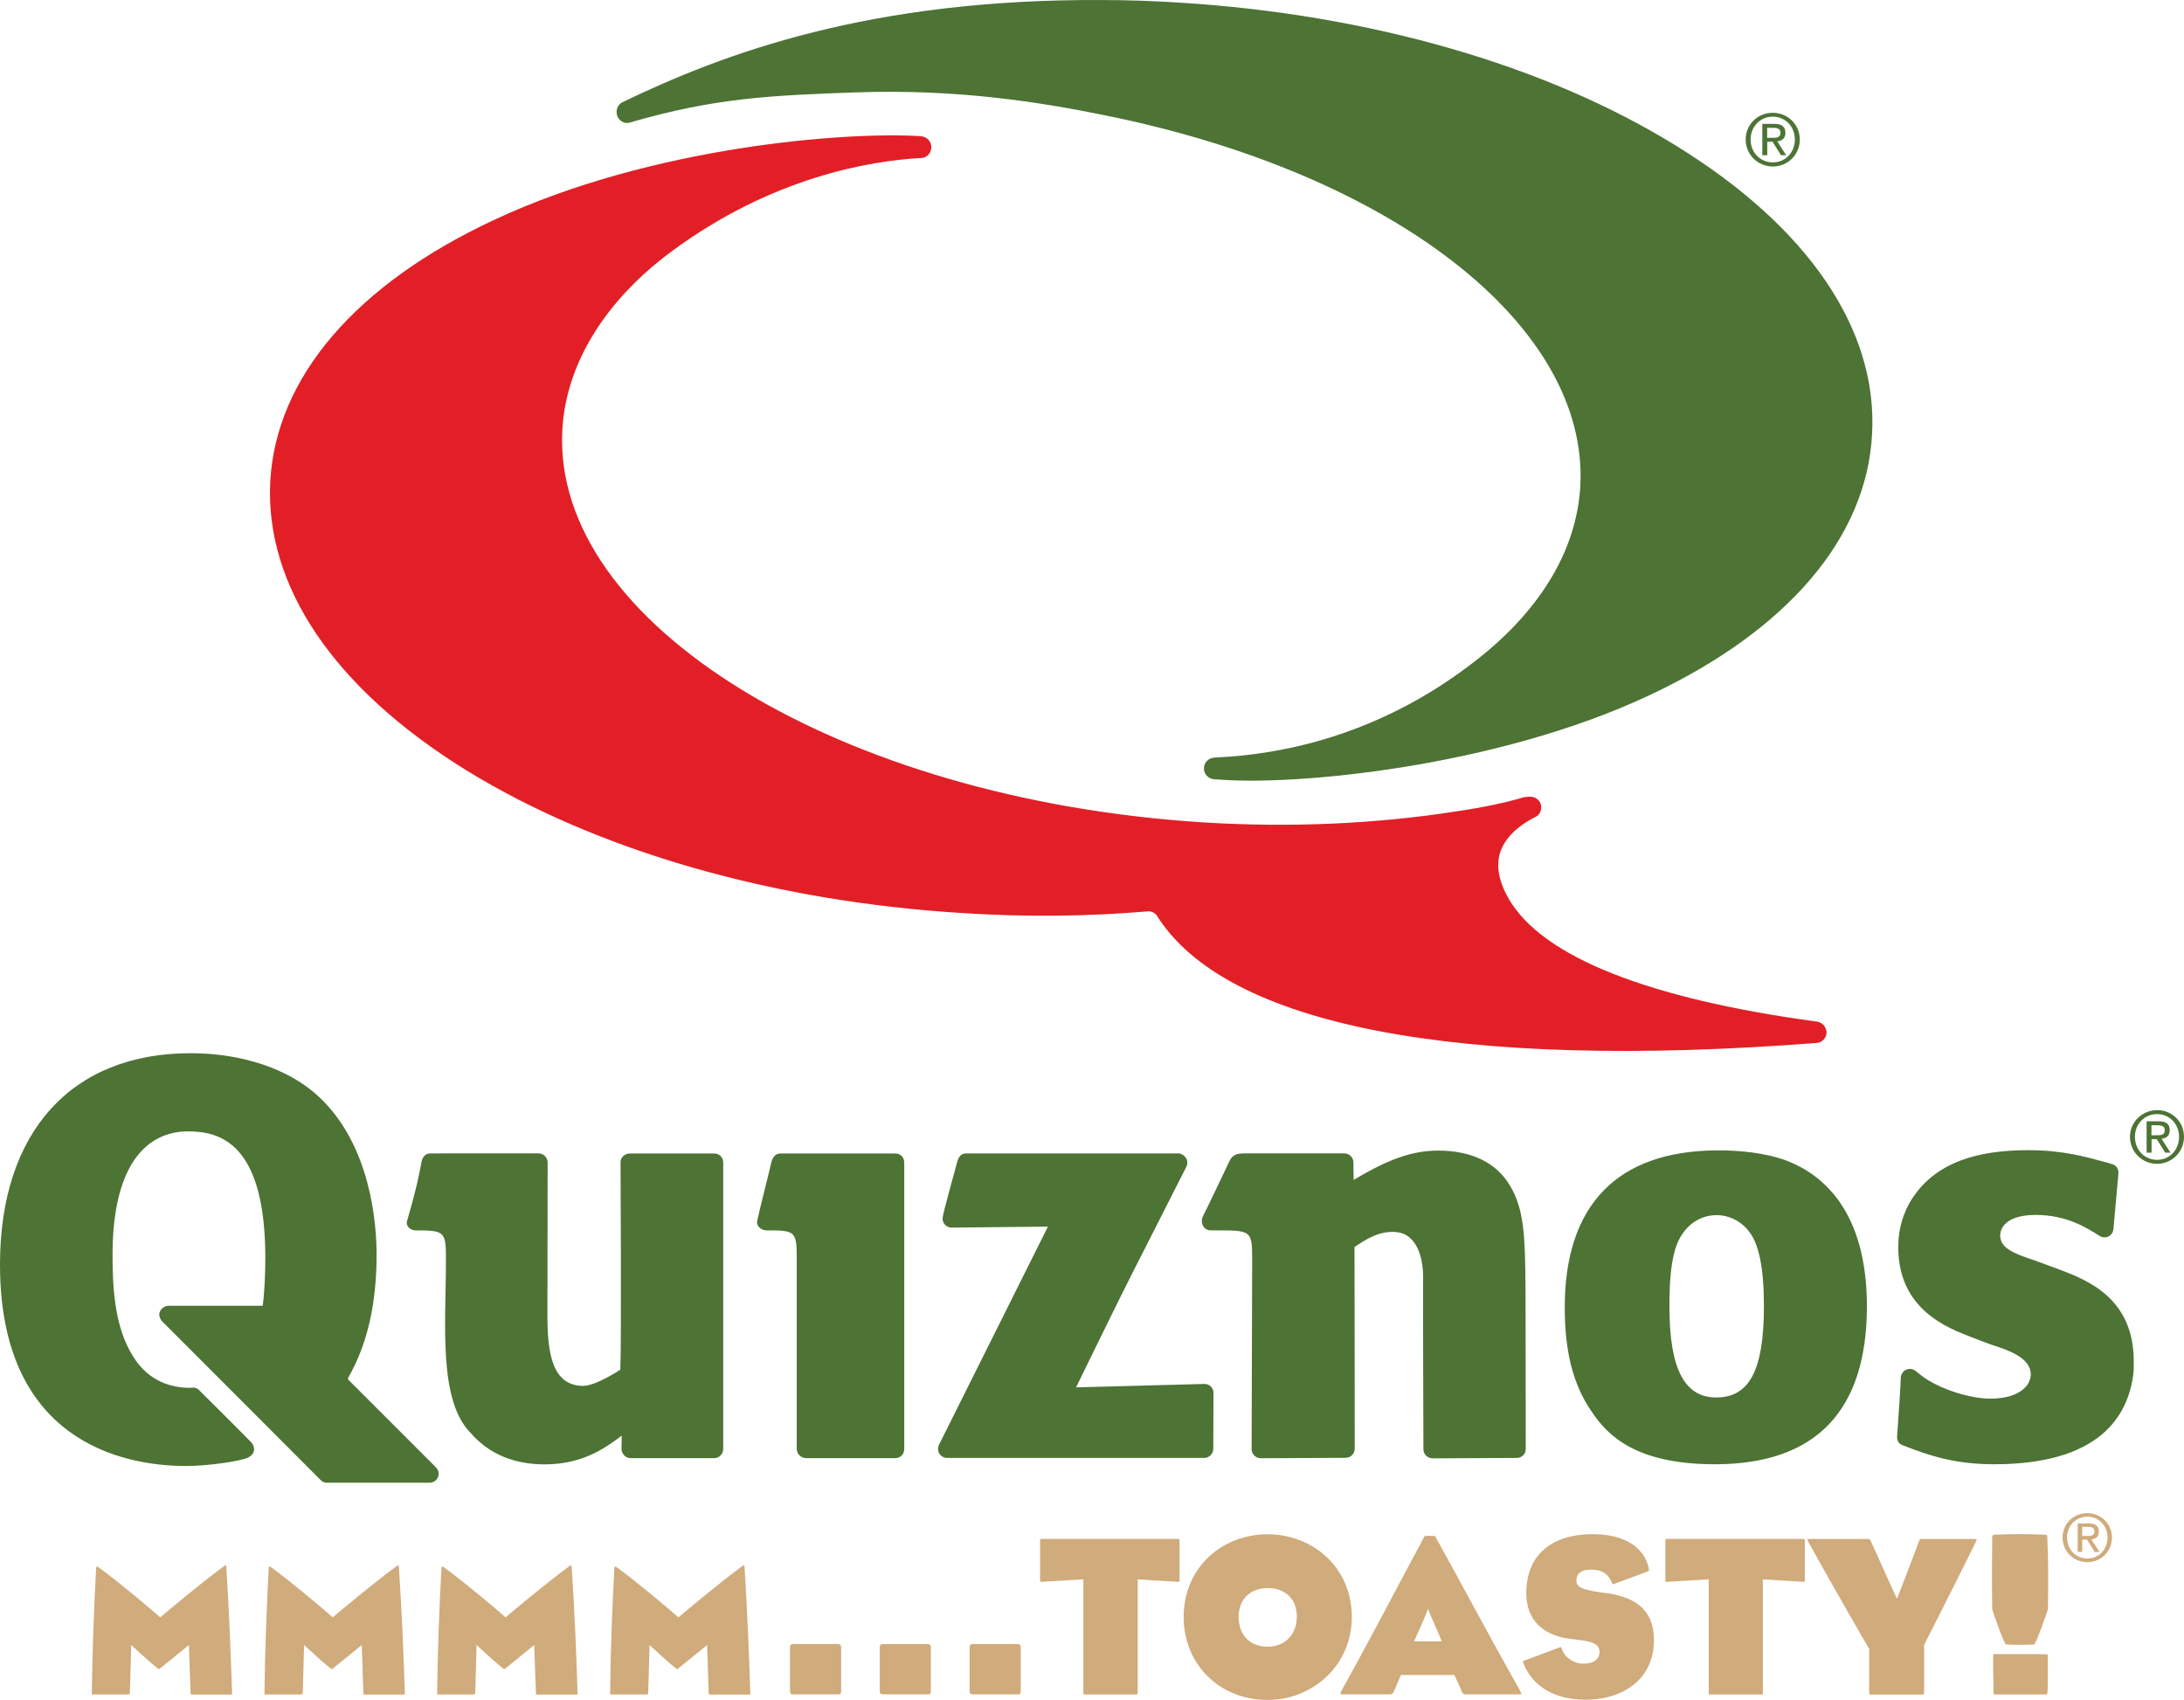
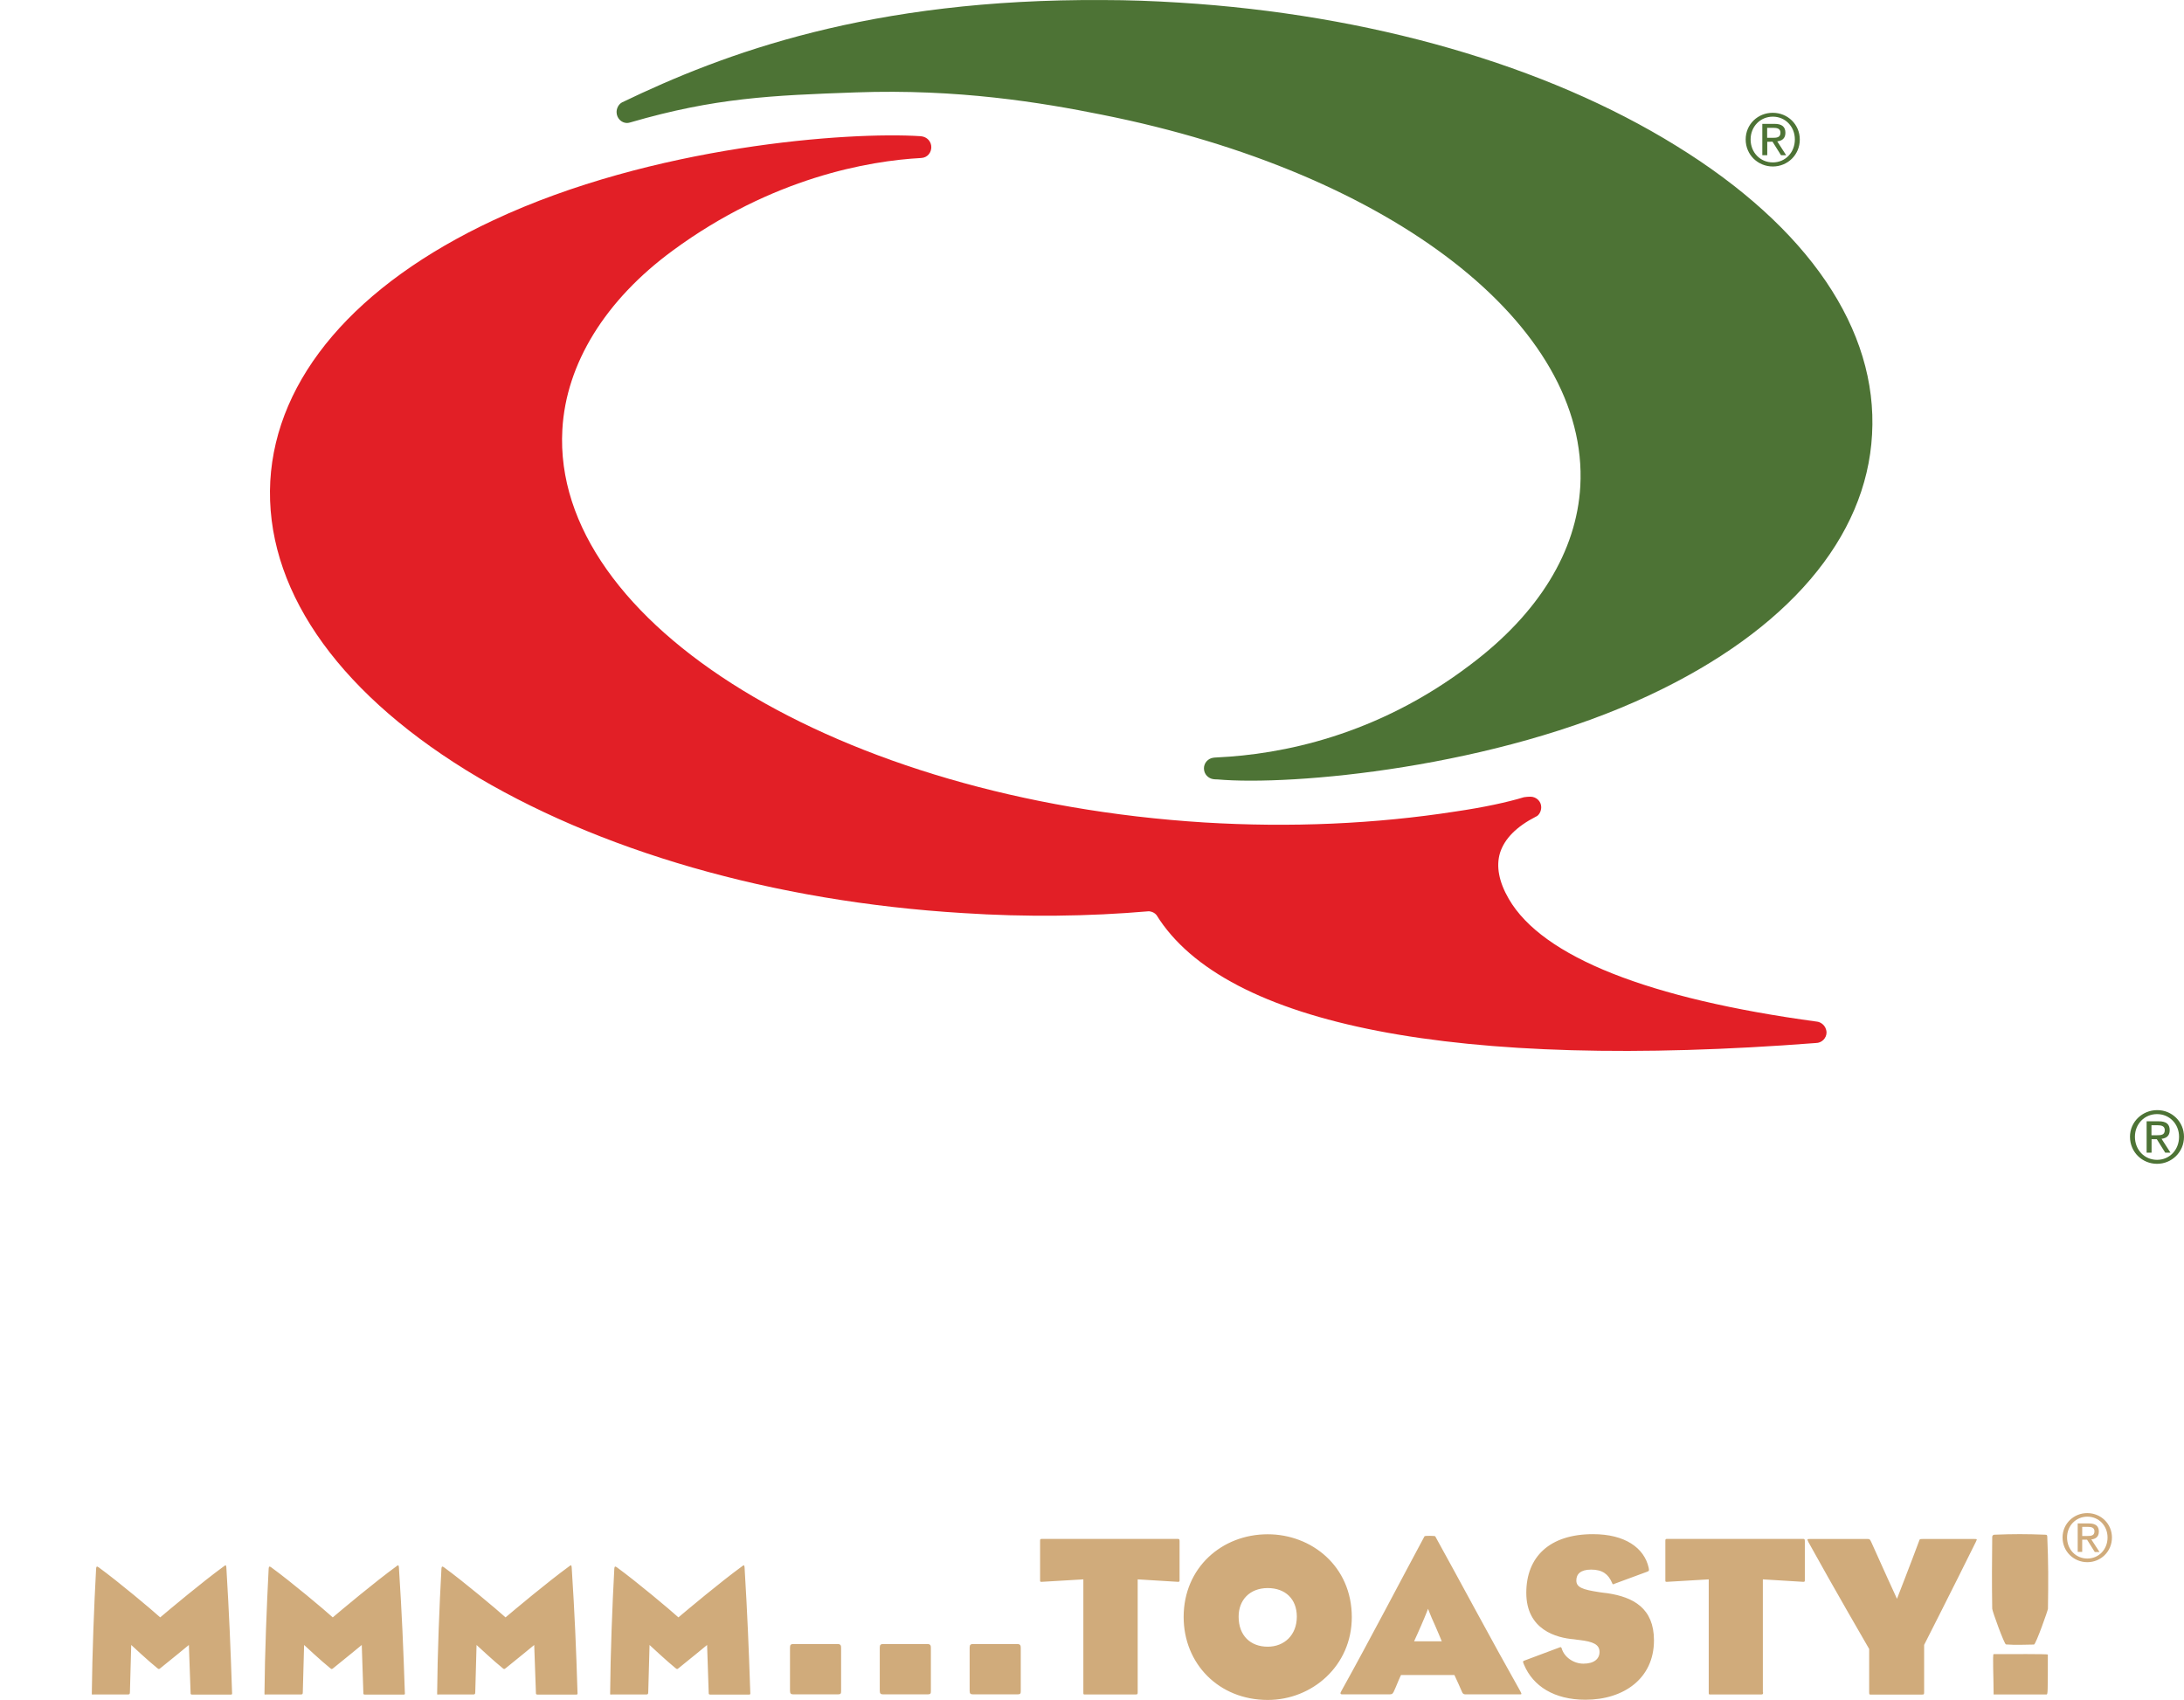
<svg xmlns="http://www.w3.org/2000/svg" id="Layer_1" viewBox="0 0 2033.9 1583.1" width="2500" height="1946">
  <style>.st0{fill:#4d7335}.st1{fill:#e21f26}.st2{fill:#d0ab7b}</style>
-   <path class="st0" d="M1664.8 1081.2c-21.4-8.1-46.5-9.9-64.1-9.9h-2.1c-92.8.6-141.4 51.2-141.4 146.2 0 41.3 7.8 72 24.9 96.8 15.2 23 41.9 49.3 115 49.3h1.6c92.8-.6 139.9-50.1 139.9-147.3-.1-87.7-40.3-121.8-73.8-135.1m-66.2 220.2h-.4c-28.7 0-43.5-25.3-43.5-84.3 0-14 0-47.1 9.7-64.2 7.6-13.6 19.9-21.3 34.2-21.3 16.9 0 27.3 11.2 29.8 14.7 9.5 11.4 14.3 34.3 14.3 69.8 0 59.4-13.2 85.1-44.1 85.3M718.3 1082.6c-1.1 5.2-12.3 49.3-13.2 54.7-.9 4.5 4.1 8.5 8.6 8.5 27.3 0 28.3.4 28.3 27.8v175.6c0 4.8 3.9 8.7 8.7 8.7h83c5 0 8.4-3.7 8.4-8.7v-266.4c0-5.1-3.4-8.6-8.4-8.6h-107c-4.7-.1-7.3 3.9-8.4 8.4M400.8 1074.1c-4.5 0-7.3 3-8.4 8.5-.9 5.3-3.9 22.5-13.4 54.7-1.3 4.5 3.4 8.5 8 8.5 27.5 0 28.3 1 28.3 27.8 0 59.6-7.4 130.6 23.4 161.3 16.8 19.1 40 28.8 68.3 28.8 33.8 0 54.5-13.4 72-26.8 0 5.6-.2 12.3-.2 12.3 0 4.8 3.9 8.7 8.5 8.7h77.8c4.8 0 8.4-3.9 8.4-8.7v-266.5c0-4.8-3.4-8.5-8.4-8.5h-78.7c-4.5 0-8.5 3.5-8.5 8.2 0 0 .9 168.2-.2 193.1 0 .1-22.7 15.1-34.6 15.1-29.2 0-33.3-31.4-33.3-65.5l.2-142.5c0-4.5-3.7-8.5-8.4-8.5H400.8zM1260.6 1098.8c0-6.3-.2-15.6-.2-16.2 0-4.5-3.6-8.5-8.4-8.5h-93.6c-7.2 0-10.8 2-13.1 6.5-2.2 4.7-23.8 50-25.3 52.6-2.1 4.5 0 12.6 7.8 12.6h4.3c33.5 0 34 0 34 27.8 0 0-.5 175-.5 176 0 4.6 3.9 8.4 8.5 8.4 1 0 79.1-.4 79.1-.4 4.5 0 8.4-3.7 8.4-8.4 0-.4 0-151.1-.2-187.9 10-6.7 21.2-14.1 35.5-14.1 7.4 0 13.3 2.3 17.6 7 9.7 9.8 11.1 27.9 10.8 37.8-.2 12.4.3 157.7.3 157.7 0 4.7 3.9 8.4 8.6 8.4.7 0 73.5-.4 78.3-.4 4.8 0 8.4-3.7 8.4-8.4l-.2-149.4c-.5-47.3-.9-73.3-14.5-95.8-12.6-21.3-35.7-32.6-66.8-32.6-30.1-.2-55.9 13.9-78.8 27.3M1782.3 1113.9c-5.4 7.6-14.5 23.8-14.5 47.4 0 57.7 44.9 75.1 68.9 84.2.2 0 12.6 5 19.5 7.3 12.7 4.1 35 11.3 35 27 0 11.2-11.7 22.7-37.6 22.7-15.4 0-36.1-5.6-52.3-14-7.6-3.9-11.5-7.1-17.5-11.9-1.3-1-3.2-1.8-5.2-1.8-2.2 0-4.3.8-6.1 2.6-1.5 1.5-2.4 4.1-2.4 5.8.2 2-2.4 42.4-3 48.9-.2 1.9-.4 4.7-.4 5.8 0 3.3 1.1 6.5 5 7.9 24.2 9.5 48.2 17.8 85.4 17.8 98.4 0 124.6-45 129.6-83.9.6-5.6.4-8 .4-11.9 0-58.8-42.8-75.5-69.3-85.6-19.2-7.1-25.5-9.3-25.5-9.3-17.9-6-29.6-11-29.6-22.5 0-3.1 1.6-19 33.1-19 29 0 47.8 12.2 59.3 19.4 2.4 1.5 4.1 1.5 5 1.5 3.8 0 7.3-2.9 8-7 0-.5 4.8-53.2 4.8-53.2 0-4.1-2.8-7.6-6.7-8.2-.5-.2-2-.7-3.5-1.1-20.6-5.6-41.4-11.7-74.1-11.7-33.1.2-80.1 4.8-106.3 42.8M0 1177.7c0 163.1 112.4 187.5 173.2 187.5 20.6 0 49.8-4.3 57.5-7.7 8.9-4.2 5.7-11.9 3.5-14.1-1.7-2-48.6-48.7-48.6-48.7-1.5-1.5-3.3-2.5-5.6-2.5-1.5.2-3.4.2-3.4.2-15.8 0-38.1-5.2-52.8-29.5-16.8-26.6-19-62.3-19-93.8 0-89.8 35.5-115.5 70.3-115.5 29.4 0 72 10.4 72 118.1 0 15.4-.9 32.7-2.4 44.3H157c-5.4 0-12.6 6.7-6.1 14.4 0 0 145.1 145.1 147.2 147.4 1.9 2.2 4.1 3 6.3 3H400c4.6 0 8.5-3.5 8.5-8.4 0-2.2-.9-4.3-2.6-6l-80.2-80.2c-.2-.2-1.5-1.2-1.7-2 0-.4.4-1.3.6-1.8 17.7-31.1 26.1-68.7 26.1-113.9 0-29.2-5.4-102.2-54-147.4-27.4-25.5-70.9-40.3-119.1-40.3C66.4 980.7 0 1054.3 0 1177.7M1097.3 1074.1H899.9c-4.8 0-7.2 3-8.7 8.6-1.5 6.5-13.4 47.6-13.4 52.1 0 4.8 3.9 8.4 8.4 8.4.5 0 84.8-.9 89.7-.9-5.4 10.8-101.4 203.1-101.4 203.1-.5.8-.9 2.3-.9 3.8-.2 4.6 3.7 8.5 8.4 8.5h239.4c4.8 0 8.5-3.9 8.5-8.7l.2-51.8c0-4.8-3.7-8.4-8.4-8.4h.2s-94.3 2.6-119.8 3.2c4.4-8.9 37-75.9 49.5-100.6 12.3-24.4 50.6-99.7 53.2-104.8 3.2-6.6-2.5-12.5-7.5-12.5" />
  <path class="st1" d="M1692.2 951.4c-156.6-21.2-255.8-60.2-287.1-114.3-9.3-16-11.9-30.4-8.2-42.8 4.2-13.3 15.4-24.6 33.6-33.9 1.7-.5 4.8-3.8 4.8-8.7 0-5.5-4.6-9.8-10.1-9.8-2 0-4 .2-6 .5-15.4 4.7-37.7 9.5-63.7 13.3-74.6 11.6-153.7 15.1-234.1 10.2C782 744.7 513.6 580.6 523.7 400.1c3.4-61.4 40-120.7 102.8-166.8 92.6-68.1 183-83.6 231.3-86.2 6.1-.3 9.5-5.2 9.5-10.1 0-4.9-3.5-9.6-9.8-10.2-66.9-4.4-249.8 8.7-397.9 78.2C331 265.1 257.2 351.7 251.7 448c-5.2 97.6 59.4 193.1 182.4 269.2 121.6 75 286 122.4 462.8 133.1 58.2 3.8 116.4 3.2 173.1-1.7 3 .3 5.3 1.5 7 3.5 63.9 103.1 280.7 144.9 614.1 119.2 5.5 0 9.9-4.6 9.9-9.8-.3-6.9-5.9-9.8-8.8-10.1" />
  <path class="st0" d="M1561.1 135.8C1439.5 60.5 1275.4 13.4 1098.6 2.4 1074.9.9 1050.9 0 1027.7 0 810.3-1.4 674.3 49.5 579.3 95.3c-3.2 1.7-5.1 5.5-5.1 9 0 5.6 4.4 10.2 9.8 10.2.6 0 2.6-.3 3.2-.6C665.9 91 718.5 88.8 797 86c94.8-3.4 172.3 9.3 229.3 20.8 270.3 53.8 453.6 196.2 445.4 345.9-3.4 60.7-38.7 118.4-102.1 166.1-87.4 66.6-176.6 83.7-235.7 86.5-1.4 0-3.8.3-3.8.3-5.1.6-8.9 4.9-8.9 9.9 0 5.5 4.1 9.5 8.9 10.1 1.5.2 2.3.2 3.5.2 69.4 6.2 259-10.7 402.9-78.6 128.2-60.2 201.7-146.4 206.9-242.6 5.6-97.5-59.3-193-182.3-268.8M1625.7 129.8c0 14.4 11.5 25.2 25.3 25.2 13.7 0 25.1-10.8 25.1-25.1 0-14.2-11.4-24.9-25.1-24.9-13.8-.1-25.3 10.6-25.3 24.8m4.6 0c0-12 9-21.2 20.7-21.2 11.6 0 20.5 9.2 20.5 21.2 0 12.2-8.9 21.4-20.5 21.4-11.7 0-20.7-9.2-20.7-21.4m10.9 14.7h4.6V132l4.9-.1 7.9 12.6h4.8l-8.3-12.9c4.3-.5 7.6-2.6 7.6-8 0-5.6-3.3-8.3-10.1-8.3h-11.4v29.2m4.5-25.5h6c3 0 6.4.6 6.4 4.5 0 4.7-3.7 4.8-7.6 4.8h-4.8V119zM1983.6 1058.6c0 14.4 11.5 25.2 25.2 25.2 13.6 0 25.1-10.8 25.1-25.2 0-14.1-11.4-24.9-25-24.8-13.7 0-25.3 10.8-25.3 24.8m4.6 0c0-12 9-21.1 20.6-21.1 11.6 0 20.5 9.2 20.5 21.1 0 12.3-8.9 21.5-20.5 21.5s-20.6-9.2-20.6-21.5m10.9 14.8h4.6v-12.5h4.9l7.8 12.5h4.9l-8.3-12.9c4.3-.5 7.6-2.6 7.6-8 0-5.6-3.2-8.3-10.2-8.3h-11.3v29.2m4.5-25.5h6c3 0 6.4.6 6.4 4.5 0 4.7-3.6 4.8-7.6 4.8h-4.8v-9.3z" />
  <path class="st2" d="M216.1 1575.7c0 1.4.5 2.4-1.2 2.4H179c-1.4 0-1.5-.5-1.5-1.3l-1.6-44.9s-19.2 15.8-26.4 21.5c-1.5 1.2-1.5 1.2-3.1 0-7.8-6.2-24.2-21.5-24.2-21.5l-1.2 43.7c0 2.2-.4 2.4-2.2 2.4H87.2c-1.7 0-1.7.5-1.7-1.1.4-36.9 2.1-81.6 4-116.1.2-2.1.7-2.4 2.4-1.2 19.3 14.1 49.2 39.3 57.3 46.6 8.5-7.2 39.4-33.1 59.2-47.5 1.7-1.4 2.2-1.4 2.4.9 2.7 45.1 3.9 74.5 5.3 116.1M377 1575.7c0 1.4.6 2.4-1.2 2.4h-35.9c-1.4 0-1.5-.5-1.5-1.3l-1.5-44.9s-19.2 15.8-26.4 21.5c-1.6 1.2-1.6 1.2-3.1 0-7.8-6.2-24.2-21.5-24.2-21.5l-1.2 43.7c0 2.2-.3 2.4-2.2 2.4H248c-1.7 0-1.7.5-1.7-1.1.3-36.9 2.1-81.6 3.9-116.1.2-2.1.7-2.4 2.4-1.2 19.3 14.1 49.2 39.3 57.3 46.6 8.5-7.2 39.4-33.1 59.2-47.5 1.7-1.4 2.2-1.4 2.4.9 2.9 45.1 4.1 74.5 5.5 116.1M537.8 1575.7c0 1.4.5 2.4-1.2 2.4h-35.9c-1.4 0-1.6-.5-1.6-1.3l-1.6-44.9s-19.2 15.8-26.4 21.5c-1.6 1.2-1.6 1.2-3.1 0-7.8-6.2-24.2-21.5-24.2-21.5l-1.2 43.7c0 2.2-.4 2.4-2.2 2.4h-31.6c-1.7 0-1.7.5-1.7-1.1.3-36.9 2.1-81.6 4-116.1.2-2.1.7-2.4 2.4-1.2 19.3 14.1 49.2 39.3 57.3 46.6 8.5-7.2 39.4-33.1 59.2-47.5 1.7-1.4 2.2-1.4 2.4.9 2.9 45.1 4.1 74.5 5.4 116.1M698.7 1575.7c0 1.4.5 2.4-1.2 2.4h-35.9c-1.4 0-1.6-.5-1.6-1.3l-1.5-44.9s-19.2 15.8-26.4 21.5c-1.5 1.2-1.5 1.2-3.1 0-7.7-6.2-24.1-21.5-24.1-21.5l-1.2 43.7c0 2.2-.4 2.4-2.2 2.4h-31.6c-1.7 0-1.7.5-1.7-1.1.3-36.9 2-81.6 3.9-116.1.2-2.1.7-2.4 2.4-1.2 19.3 14.1 49.2 39.3 57.3 46.6 8.5-7.2 39.4-33.1 59.2-47.5 1.7-1.4 2.2-1.4 2.4.9 2.7 45.1 3.9 74.5 5.3 116.1M783.3 1574.7c0 2.3-.2 3.2-3 3.2h-41.2c-2.5 0-3.4-.6-3.4-3.4v-40.1c0-2.8.8-3.4 3.6-3.4h40.6c3 0 3.4 1.4 3.4 3.6v40.1zM866.9 1574.7c0 2.3-.2 3.2-3 3.2h-41.2c-2.5 0-3.4-.6-3.4-3.4v-40.1c0-2.8.9-3.4 3.6-3.4h40.6c3 0 3.4 1.4 3.4 3.6v40.1zM950.6 1574.7c0 2.3-.2 3.2-3 3.2h-41.2c-2.6 0-3.4-.6-3.4-3.4v-40.1c0-2.8.9-3.4 3.6-3.4h40.6c3 0 3.4 1.4 3.4 3.6v40.1zM1059.5 1576c0 1.7-.2 2-2.1 2H1011c-2.1 0-2.1.2-2.1-2v-105.2l-38.8 2.3c-1.5 0-1.5-.2-1.5-1.5v-36.3c0-1.7 0-2.2 1.7-2.2h126.5c1.5 0 1.7.5 1.7 2.2v36.3c0 1.2-.2 1.5-1.5 1.5l-37.5-2.3V1576zM1180.6 1478.9c16.4 0 27.1 10.2 27.1 26.6 0 17.3-11.8 28-27.1 28-16 0-27.1-10.2-27.1-28 0-15.5 10.4-26.6 27.1-26.6m0-50.1c-42.7 0-78.3 31.1-78.3 77 0 43.5 32.7 77.3 78.3 77.3 41.4 0 78.3-31.8 78.3-77.1 0-47.6-37.6-77.2-78.3-77.2M1316.9 1528.5s5.8-12.6 9.6-21.8c1.9-4.5 3.4-8.5 3.4-8.5s1.5 4 3.4 8.5c4.1 8.9 9.4 21.8 9.4 21.8h-25.8m37.6 31.5c2.6 5.3 4.7 10.4 7.3 16.2.8 1.5 2 1.7 3 1.7h50.1c2.4 0 2.4 0 .9-3-26.5-46.9-57-104.1-79.2-144.2-.2-.5-9.6-.7-10 0-19.9 36.9-51.6 97.7-77.5 144.2-1.3 2.1-.8 3 .8 3h43.7c3 0 3.2-.5 4.3-2.4 2.5-5.2 4-9.7 6.8-15.6h49.8zM1420 1546.3l31.8-11.9c1.9-.8 2.1-.6 2.6.8 2.3 7.9 10.9 14.1 20.2 14.1 10 0 15-4.5 15-10.9 0-7-6-9.6-18.5-11.1-1.5-.2-3.8-.4-5.3-.7-16.2-1.3-44.4-8.7-44.4-43.3 0-33.3 21.5-54.6 62.1-54.6 29.9 0 47.8 12.8 51.9 31.4.4 2.5.6 2.8-1.5 3.6l-30.1 11.1c-1.8.9-1.9.9-2.6-.9-3.4-7.9-8.9-12.2-19.4-12.2-10 0-13.8 4.3-13.8 10.1 0 6.4 5.6 8.5 21.3 10.9 2.1.4 4.7.6 7.7 1 23.9 3.6 43.3 13.8 43.3 43.9 0 35.7-28.4 55.3-63.8 55.3-29 0-48.8-12.6-57.2-32.6-1.4-3.3-1.2-3.3.7-4M1641.9 1576c0 1.7-.2 2-2.1 2h-46.4c-2.1 0-2.1.2-2.1-2v-105.2l-38.9 2.3c-1.5 0-1.5-.2-1.5-1.5v-36.3c0-1.7 0-2.2 1.7-2.2h126.5c1.5 0 1.7.5 1.7 2.2v36.3c0 1.2-.2 1.5-1.5 1.5l-37.6-2.3V1576zM1791.9 1531.8v43.3c0 2.8 0 3-2.3 3h-47.4c-1.5 0-1.5-.2-1.5-3v-39.5s-33.7-58-56.5-99.4c-1.5-3-1.3-3 1.3-3h53.8c1.7 0 2.1 0 3.6 3.4 7.9 17.9 23.7 52.3 23.7 52.3s13.8-35.4 20.5-53.6c.6-1.9.6-2.1 3.2-2.1h48.4c3 0 2.4.2 1.3 2.8-20.6 41.7-48.1 95.8-48.1 95.8M1868.1 1531.4c-1.5 0-12.8-31.1-12.8-33.3-.4-26-.2-43.3 0-66.8 0 0 0-2.1 2.2-2.1 17.3-.7 29.4-.7 47.2 0 1.7 0 1.9.6 1.9 2.6 1 23 1 40.5.6 66.4 0 1.3-11.3 33.3-13 33.3-10.1.1-15.9.6-26.1-.1m39 9.4c0 35.8 0 37.2-1.3 37.2h-49.2c0-15.4-1.1-37.6 0-37.6 15.7 0 50.5-.2 50.5.4M1920.8 1431.8c0 13.1 10.5 23 23.1 23 12.5 0 22.9-9.9 22.9-23 0-12.9-10.4-22.7-22.9-22.7-12.6-.1-23.1 9.8-23.1 22.7m4.2 0c0-11 8.3-19.4 18.9-19.4 10.6 0 18.8 8.4 18.8 19.4 0 11.2-8.2 19.6-18.8 19.6-10.7 0-18.9-8.4-18.9-19.6m9.9 13.4h4.2v-11.4h4.5l7.2 11.5h4.4l-7.6-11.7c3.9-.4 7-2.4 7-7.3 0-5.1-3-7.6-9.3-7.6h-10.4v26.5m4.2-23.3h5.5c2.8 0 5.9.6 5.9 4.1 0 4.2-3.3 4.4-7 4.4h-4.4v-8.5z" />
</svg>